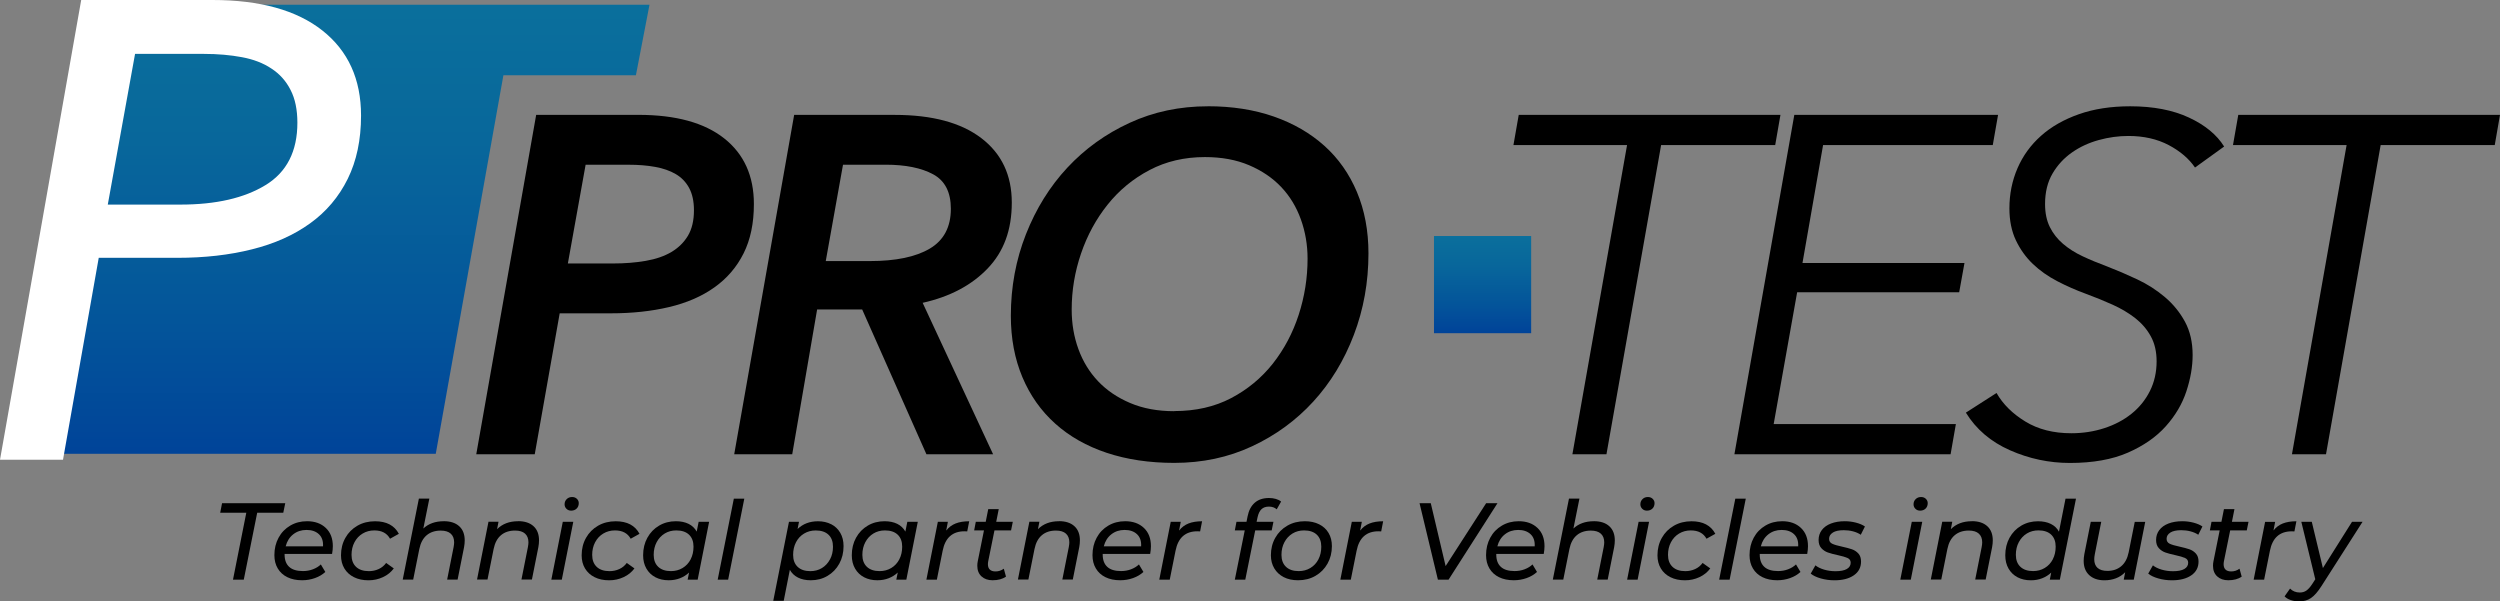
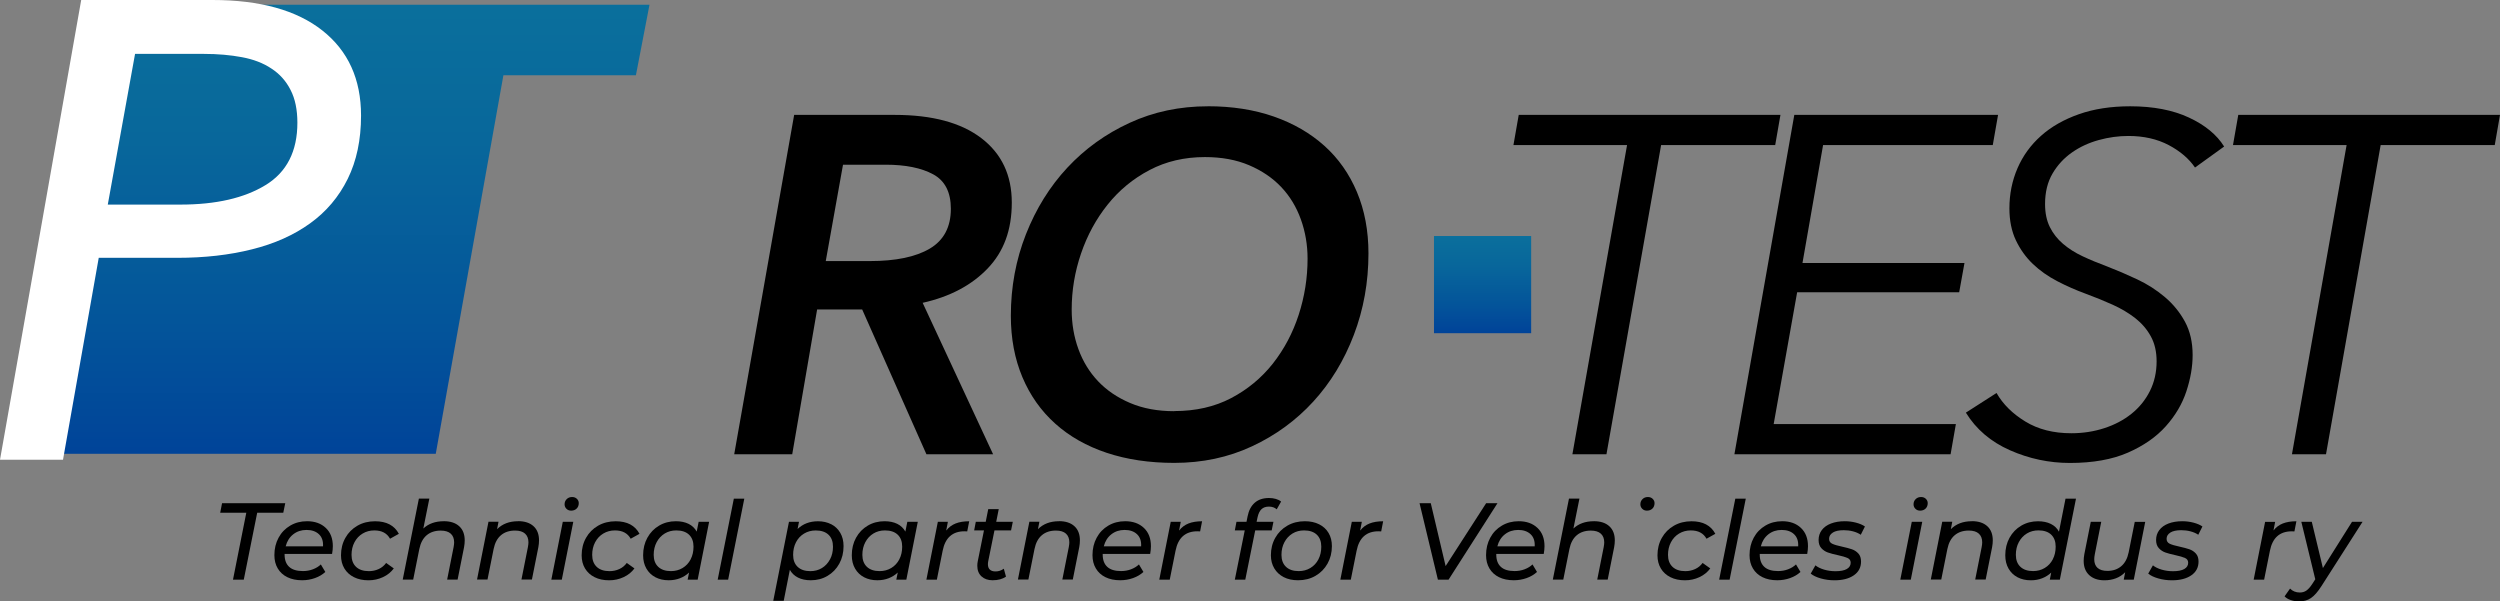
<svg xmlns="http://www.w3.org/2000/svg" xmlns:xlink="http://www.w3.org/1999/xlink" id="Capa_2" data-name="Capa 2" viewBox="0 0 685.64 164.95">
  <rect x="0" y="0" width="685.64" height="164.95" fill="#808080" stroke="none" />
  <defs>
    <style>      .cls-1 {        fill: #fff;      }      .cls-2 {        fill: url(#Degradado_sin_nombre_2);      }      .cls-3 {        fill: url(#Degradado_sin_nombre_2-2);      }    </style>
    <linearGradient id="Degradado_sin_nombre_2" data-name="Degradado sin nombre 2" x1="90.5" y1="162.86" x2="90.5" y2="40.11" gradientTransform="translate(0 165.82) scale(1 -1)" gradientUnits="userSpaceOnUse">
      <stop offset="0" stop-color="#0a6f9c" />
      <stop offset=".29" stop-color="#08679b" />
      <stop offset=".71" stop-color="#03549a" />
      <stop offset="1" stop-color="#004399" />
    </linearGradient>
    <linearGradient id="Degradado_sin_nombre_2-2" data-name="Degradado sin nombre 2" x1="406.61" y1="101.09" x2="406.61" y2="74.44" xlink:href="#Degradado_sin_nombre_2" />
  </defs>
  <g id="Layer_1" data-name="Layer 1">
    <g>
      <g>
-         <path d="M175.07,31.5c10.26,0,18.1,2.15,23.54,6.45,5.43,4.29,8.15,10.3,8.15,18.01,0,5.26-.94,9.77-2.83,13.54-1.89,3.77-4.56,6.88-8.02,9.33-3.46,2.46-7.6,4.25-12.43,5.39-4.82,1.14-10.12,1.71-15.91,1.71h-14.07l-6.84,38.65h-16.04l16.43-93.08h28.02Zm-6.97,40.76c3.24,0,6.25-.24,9.01-.72s5.11-1.29,7.03-2.43,3.44-2.63,4.54-4.47c1.09-1.84,1.64-4.16,1.64-6.97,0-2.45-.44-4.49-1.32-6.12-.88-1.62-2.1-2.89-3.68-3.81s-3.46-1.58-5.65-1.97c-2.19-.4-4.6-.59-7.23-.59h-11.83l-4.87,27.08h12.36Z" />
        <path d="M272.36,124.59h-18.28l-17.62-39.71h-12.36l-6.83,39.71h-15.91l16.44-93.08h27.61c10.25,0,18.16,2.13,23.73,6.38,5.56,4.25,8.35,10.14,8.35,17.68s-2.22,13.48-6.64,18.08c-4.42,4.61-10.37,7.74-17.81,9.4l19.33,41.55h-.01Zm-33.79-52.99c7.1,0,12.58-1.14,16.43-3.42s5.78-5.92,5.78-10.92c0-4.55-1.62-7.71-4.86-9.46s-7.58-2.63-13.02-2.63h-11.7l-4.73,26.42h12.1Z" />
        <path d="M331.26,29.14c6.66,0,12.69,.94,18.08,2.82,5.39,1.88,10.01,4.56,13.87,8.02s6.83,7.69,8.94,12.69c2.1,5,3.16,10.61,3.16,16.83,0,7.89-1.34,15.34-4.01,22.35-2.67,7.01-6.38,13.1-11.11,18.27-4.73,5.17-10.34,9.27-16.83,12.29-6.49,3.03-13.59,4.54-21.3,4.54-6.84,0-13.02-.92-18.54-2.76-5.52-1.84-10.23-4.51-14.13-8.02-3.9-3.5-6.9-7.75-9-12.75-2.1-4.99-3.16-10.6-3.16-16.82,0-7.89,1.38-15.34,4.14-22.35,2.76-7.01,6.55-13.11,11.37-18.28s10.52-9.27,17.09-12.29c6.57-3.03,13.72-4.53,21.43-4.53h0Zm-9.2,83.6c5.87,0,11.06-1.18,15.58-3.55,4.51-2.37,8.32-5.52,11.44-9.46,3.11-3.95,5.48-8.42,7.1-13.41,1.62-5,2.43-10.12,2.43-15.38,0-3.77-.61-7.36-1.84-10.78s-3.02-6.37-5.39-8.87c-2.37-2.5-5.31-4.49-8.81-5.98-3.51-1.49-7.54-2.23-12.1-2.23-5.61,0-10.67,1.18-15.18,3.55-4.52,2.37-8.35,5.53-11.5,9.47-3.16,3.94-5.59,8.41-7.3,13.41s-2.57,10.12-2.57,15.38c0,3.86,.61,7.47,1.84,10.85s3.02,6.31,5.39,8.81c2.37,2.5,5.3,4.49,8.81,5.98,3.5,1.49,7.54,2.24,12.09,2.24v-.03Z" />
        <path d="M440.57,124.59h-9.33l14.99-84.8h-31.16l1.45-8.28h71.78l-1.44,8.28h-31.29l-14.99,84.8h-.01Z" />
        <path d="M486.45,116.31h49.96l-1.45,8.28h-59.29l16.43-93.08h55.88l-1.45,8.28h-46.54l-5.65,32.34h44.43l-1.45,8.02h-44.44l-6.44,36.16h.01Z" />
        <path d="M602.01,45.97c-1.67-2.45-4.08-4.51-7.23-6.18-3.16-1.66-6.84-2.5-11.04-2.5-2.72,0-5.44,.37-8.15,1.12-2.72,.75-5.17,1.88-7.36,3.42-2.19,1.53-3.96,3.46-5.32,5.78-1.36,2.33-2.04,5.11-2.04,8.35,0,2.46,.44,4.56,1.31,6.31,.87,1.76,2.08,3.29,3.61,4.6,1.53,1.31,3.33,2.46,5.39,3.42,2.06,.97,4.27,1.88,6.64,2.76,2.72,1.05,5.48,2.23,8.28,3.55,2.8,1.31,5.34,2.94,7.62,4.87,2.28,1.93,4.12,4.19,5.52,6.77,1.4,2.59,2.1,5.63,2.1,9.14,0,3.16-.57,6.46-1.71,9.93s-3.02,6.66-5.65,9.6-6.1,5.35-10.39,7.23c-4.3,1.88-9.6,2.83-15.91,2.83-5.7,0-11.18-1.16-16.43-3.48-5.26-2.32-9.29-5.76-12.1-10.32l8.41-5.39c1.75,3.07,4.38,5.68,7.89,7.82,3.51,2.15,7.71,3.22,12.62,3.22,3.16,0,6.16-.46,9-1.38,2.85-.92,5.35-2.23,7.49-3.95,2.14-1.71,3.83-3.79,5.06-6.24s1.84-5.17,1.84-8.15c0-2.63-.52-4.91-1.58-6.84-1.05-1.93-2.48-3.59-4.27-5-1.8-1.4-3.86-2.63-6.18-3.68-2.32-1.05-4.8-2.06-7.43-3.03-2.63-.96-5.22-2.1-7.76-3.42-2.54-1.32-4.78-2.89-6.71-4.73s-3.48-4.01-4.67-6.51c-1.18-2.5-1.77-5.41-1.77-8.74,0-3.94,.75-7.62,2.23-11.04,1.49-3.42,3.64-6.38,6.45-8.87,2.8-2.5,6.26-4.47,10.38-5.92s8.81-2.17,14.07-2.17c6.31,0,11.68,1.03,16.1,3.09s7.65,4.71,9.66,7.95l-8.02,5.78h.05Z" />
        <path d="M637.91,124.59h-9.33l14.99-84.8h-31.16l1.45-8.28h71.78l-1.44,8.28h-31.29l-14.99,84.8h-.01Z" />
      </g>
      <path class="cls-2" d="M119.5,124.46H2.87L24.52,1.29H178.13l-3.73,19.36h-36.34l-18.55,103.81h0Z" />
      <path class="cls-1" d="M22.26,0H58.24c13.06,0,23.12,2.79,30.18,8.37,7.07,5.58,10.6,13.35,10.6,23.33,0,6.65-1.22,12.42-3.65,17.35-2.44,4.94-5.88,9.01-10.33,12.21-4.45,3.21-9.76,5.59-15.93,7.12-6.18,1.56-13.01,2.33-20.48,2.33H27.08l-9.8,55.38H0L22.27,0h0Zm7.3,56.11h19.95c9.73,0,17.5-1.79,23.32-5.35,5.82-3.55,8.73-9.27,8.73-17.11,0-3.55-.62-6.57-1.87-8.98-1.24-2.45-2.99-4.4-5.25-5.87-2.26-1.51-4.96-2.54-8.1-3.12-3.15-.59-6.62-.9-10.42-.9h-18.88l-7.48,41.33h0Z" />
    </g>
    <g>
      <polygon points="78.23 138.01 60.9 138.01 60.39 140.62 67.55 140.62 63.9 158.97 66.86 158.97 70.54 140.62 77.69 140.62 78.23 138.01" />
      <path d="M84.19,142.95c-1.7,0-3.23,.4-4.59,1.2-1.37,.8-2.44,1.91-3.2,3.32-.77,1.42-1.15,3.01-1.15,4.79,0,1.4,.31,2.61,.93,3.65s1.5,1.84,2.63,2.39c1.14,.56,2.48,.84,4.04,.84,1.24,0,2.41-.2,3.53-.6,1.12-.4,2.07-.96,2.84-1.68l-1.23-2.06c-.58,.56-1.3,1-2.16,1.33s-1.78,.49-2.75,.49c-1.68,0-2.93-.38-3.77-1.15-.84-.77-1.26-1.89-1.26-3.37v-.18h13.02c.14-.78,.21-1.49,.21-2.12,0-2.12-.64-3.79-1.93-5.01-1.29-1.23-3.01-1.84-5.16-1.84h0Zm-5.84,6.88c.36-1.4,1.05-2.49,2.07-3.29,1.02-.8,2.23-1.2,3.65-1.2s2.57,.39,3.4,1.18c.83,.79,1.2,1.89,1.12,3.31h-10.24Z" />
      <path d="M99.47,146.32c.95-.57,2.01-.85,3.19-.85,2.04,0,3.47,.76,4.31,2.28l2.42-1.35c-1.22-2.29-3.39-3.44-6.53-3.44-1.8,0-3.4,.4-4.82,1.21-1.42,.81-2.52,1.92-3.32,3.34s-1.2,3.01-1.2,4.79c0,1.38,.31,2.58,.93,3.61s1.5,1.83,2.63,2.39c1.14,.57,2.46,.85,3.98,.85,1.42,0,2.74-.29,3.98-.87,1.24-.58,2.22-1.38,2.96-2.39l-2.1-1.5c-.54,.74-1.22,1.3-2.05,1.68s-1.72,.57-2.68,.57c-1.52,0-2.69-.39-3.52-1.18s-1.24-1.88-1.24-3.28c0-1.3,.27-2.45,.81-3.47s1.28-1.81,2.23-2.38h.02Z" />
      <path d="M121.7,142.95c-2.31,0-4.18,.67-5.6,2l1.65-8.2h-2.87l-4.43,22.21h2.87l1.68-8.38c.34-1.68,1.01-2.94,2.02-3.79,1.01-.85,2.29-1.27,3.85-1.27,1.22,0,2.13,.28,2.75,.84s.93,1.36,.93,2.39c0,.34-.05,.78-.15,1.32l-1.77,8.89h2.87l1.77-8.89c.12-.66,.18-1.28,.18-1.86,0-1.68-.5-2.97-1.51-3.89s-2.42-1.38-4.24-1.38h0Z" />
      <path d="M142.08,142.95c-2.39,0-4.31,.73-5.75,2.18l.39-2.04h-2.75l-3.14,15.86h2.87l1.68-8.38c.34-1.68,1.01-2.94,2.02-3.79,1.01-.85,2.29-1.27,3.85-1.27,1.22,0,2.13,.28,2.75,.84s.93,1.36,.93,2.39c0,.34-.05,.78-.15,1.32l-1.77,8.89h2.87l1.77-8.89c.12-.66,.18-1.28,.18-1.86,0-1.68-.5-2.97-1.51-3.89s-2.42-1.38-4.24-1.38v.02Z" />
      <polygon points="151.21 158.97 154.08 158.97 157.23 143.1 154.35 143.1 151.21 158.97" />
      <path d="M156.9,136.31c-.6,0-1.09,.19-1.48,.58s-.58,.86-.58,1.42c0,.48,.17,.89,.51,1.23s.77,.51,1.29,.51c.62,0,1.12-.19,1.51-.57s.58-.88,.58-1.5c0-.46-.18-.85-.52-1.18-.35-.33-.78-.49-1.3-.49h-.01Z" />
      <path d="M165.47,146.32c.95-.57,2.01-.85,3.19-.85,2.04,0,3.47,.76,4.31,2.28l2.42-1.35c-1.22-2.29-3.39-3.44-6.53-3.44-1.8,0-3.4,.4-4.82,1.21-1.42,.81-2.52,1.92-3.32,3.34-.8,1.42-1.2,3.01-1.2,4.79,0,1.38,.31,2.58,.93,3.61s1.5,1.83,2.63,2.39c1.14,.57,2.46,.85,3.98,.85,1.42,0,2.74-.29,3.98-.87,1.24-.58,2.22-1.38,2.96-2.39l-2.1-1.5c-.54,.74-1.22,1.3-2.05,1.68s-1.72,.57-2.68,.57c-1.52,0-2.69-.39-3.52-1.18s-1.24-1.88-1.24-3.28c0-1.3,.27-2.45,.81-3.47s1.28-1.81,2.23-2.38h.02Z" />
      <path d="M191.08,145.8c-.52-.94-1.26-1.65-2.23-2.13-.97-.48-2.13-.72-3.49-.72-1.7,0-3.23,.4-4.59,1.2-1.37,.8-2.44,1.91-3.22,3.32s-1.17,3.02-1.17,4.82c0,1.4,.3,2.61,.9,3.65s1.43,1.83,2.48,2.38c1.06,.55,2.26,.82,3.62,.82,1.12,0,2.15-.18,3.1-.55,.95-.37,1.78-.89,2.5-1.57l-.39,1.95h2.75l3.14-15.86h-2.87l-.54,2.69h.01Zm-1.66,7.6c-.53,1.02-1.27,1.81-2.22,2.38s-2.01,.85-3.19,.85c-1.5,0-2.66-.39-3.49-1.18s-1.24-1.88-1.24-3.28c0-1.3,.27-2.45,.81-3.47s1.28-1.81,2.21-2.38,2-.85,3.17-.85c1.52,0,2.68,.39,3.5,1.17s1.23,1.88,1.23,3.29c0,1.3-.26,2.46-.79,3.47h0Z" />
      <polygon points="196.83 158.97 199.7 158.97 204.13 136.76 201.26 136.76 196.83 158.97" />
      <path d="M227.96,143.78c-1.06-.55-2.26-.82-3.62-.82-2.26,0-4.12,.71-5.6,2.12l.39-1.98h-2.75l-4.31,21.67h2.87l1.68-8.5c.52,.94,1.27,1.65,2.25,2.14s2.14,.73,3.5,.73c1.7,0,3.23-.4,4.59-1.21,1.37-.81,2.44-1.92,3.22-3.34s1.17-3.02,1.17-4.82c0-1.4-.3-2.61-.9-3.64s-1.43-1.82-2.48-2.36h-.01Zm-.33,9.63c-.54,1.02-1.28,1.81-2.21,2.38-.94,.57-2,.85-3.17,.85-1.5,0-2.66-.39-3.49-1.18s-1.24-1.88-1.24-3.28c0-1.3,.26-2.45,.79-3.47s1.27-1.81,2.22-2.38,2.01-.85,3.19-.85c1.52,0,2.68,.39,3.5,1.17s1.23,1.88,1.23,3.29c0,1.3-.27,2.46-.81,3.47h-.01Z" />
      <path d="M248.31,145.8c-.52-.94-1.26-1.65-2.23-2.13-.97-.48-2.13-.72-3.49-.72-1.7,0-3.23,.4-4.59,1.2-1.37,.8-2.44,1.91-3.22,3.32s-1.17,3.02-1.17,4.82c0,1.4,.3,2.61,.9,3.65s1.43,1.83,2.48,2.38c1.06,.55,2.26,.82,3.62,.82,1.12,0,2.15-.18,3.1-.55,.95-.37,1.78-.89,2.5-1.57l-.39,1.95h2.75l3.14-15.86h-2.87l-.54,2.69h.01Zm-1.66,7.6c-.53,1.02-1.27,1.81-2.22,2.38s-2.01,.85-3.19,.85c-1.5,0-2.66-.39-3.49-1.18s-1.24-1.88-1.24-3.28c0-1.3,.27-2.45,.81-3.47s1.28-1.81,2.21-2.38,2-.85,3.17-.85c1.52,0,2.68,.39,3.5,1.17s1.23,1.88,1.23,3.29c0,1.3-.26,2.46-.79,3.47h0Z" />
      <path d="M259.51,145.47l.45-2.36h-2.75l-3.14,15.86h2.87l1.59-7.93c.7-3.55,2.69-5.33,5.99-5.33,.32,0,.57,0,.75,.03l.54-2.78c-1.46,0-2.69,.2-3.71,.6-1.02,.4-1.88,1.04-2.57,1.92h-.02Z" />
      <path d="M273.9,139.63h-2.87l-.69,3.47h-2.72l-.45,2.36h2.69l-1.71,8.5c-.08,.38-.12,.78-.12,1.2,0,1.24,.38,2.21,1.15,2.92,.77,.71,1.78,1.06,3.04,1.06,1.5,0,2.72-.33,3.68-.99l-.6-2.18c-.68,.5-1.44,.75-2.27,.75-.7,0-1.22-.17-1.57-.51s-.52-.83-.52-1.47c0-.26,.03-.54,.09-.84l1.71-8.44h4.55l.48-2.36h-4.55l.69-3.47h-.01Z" />
      <path d="M290.42,142.95c-2.39,0-4.31,.73-5.75,2.18l.39-2.04h-2.75l-3.14,15.86h2.87l1.68-8.38c.34-1.68,1.01-2.94,2.02-3.79,1.01-.85,2.29-1.27,3.85-1.27,1.22,0,2.13,.28,2.75,.84s.93,1.36,.93,2.39c0,.34-.05,.78-.15,1.32l-1.77,8.89h2.87l1.77-8.89c.12-.66,.18-1.28,.18-1.86,0-1.68-.5-2.97-1.51-3.89s-2.42-1.38-4.24-1.38v.02Z" />
      <path d="M308.56,142.95c-1.7,0-3.23,.4-4.59,1.2-1.37,.8-2.44,1.91-3.2,3.32-.77,1.42-1.15,3.01-1.15,4.79,0,1.4,.31,2.61,.93,3.65s1.5,1.84,2.63,2.39c1.14,.56,2.48,.84,4.04,.84,1.24,0,2.41-.2,3.53-.6,1.12-.4,2.07-.96,2.84-1.68l-1.23-2.06c-.58,.56-1.3,1-2.16,1.33-.86,.33-1.78,.49-2.75,.49-1.68,0-2.93-.38-3.77-1.15-.84-.77-1.26-1.89-1.26-3.37v-.18h13.02c.14-.78,.21-1.49,.21-2.12,0-2.12-.64-3.79-1.93-5.01-1.29-1.23-3.01-1.84-5.16-1.84h0Zm-5.84,6.88c.36-1.4,1.05-2.49,2.07-3.29,1.02-.8,2.23-1.2,3.65-1.2s2.57,.39,3.4,1.18,1.2,1.89,1.12,3.31h-10.24Z" />
      <path d="M323.38,145.47l.45-2.36h-2.75l-3.14,15.86h2.87l1.59-7.93c.7-3.55,2.69-5.33,5.99-5.33,.32,0,.57,0,.75,.03l.54-2.78c-1.46,0-2.69,.2-3.71,.6-1.02,.4-1.88,1.04-2.57,1.92h-.02Z" />
      <path d="M349.24,143.1h-4.61l.27-1.26c.22-1,.58-1.73,1.08-2.2s1.18-.7,2.04-.7,1.57,.25,2.13,.75l1.2-2.13c-.38-.32-.86-.56-1.45-.73-.59-.17-1.21-.25-1.87-.25-1.62,0-2.92,.43-3.91,1.3s-1.64,2.11-1.96,3.73l-.3,1.5h-2.75l-.45,2.36h2.72l-2.72,13.5h2.87l2.72-13.5h4.52l.48-2.36h-.01Z" />
      <path d="M361.78,143.79c-1.12-.56-2.42-.84-3.92-.84-1.78,0-3.37,.4-4.79,1.21-1.42,.81-2.52,1.92-3.32,3.34-.8,1.42-1.2,3.01-1.2,4.79,0,1.36,.31,2.55,.93,3.59s1.49,1.84,2.6,2.41c1.12,.57,2.42,.85,3.92,.85,1.78,0,3.37-.4,4.77-1.21,1.41-.81,2.51-1.93,3.31-3.35,.8-1.43,1.2-3.03,1.2-4.8,0-1.38-.3-2.58-.91-3.61-.61-1.03-1.47-1.82-2.59-2.38h0Zm-.19,9.61c-.53,1.02-1.27,1.81-2.22,2.38s-2.01,.85-3.19,.85c-1.5,0-2.66-.39-3.49-1.18s-1.24-1.88-1.24-3.28c0-1.3,.27-2.45,.81-3.47s1.28-1.81,2.21-2.38,2-.85,3.17-.85c1.52,0,2.68,.39,3.5,1.17s1.23,1.88,1.23,3.29c0,1.3-.26,2.46-.79,3.47h0Z" />
      <path d="M373.04,145.47l.45-2.36h-2.75l-3.14,15.86h2.87l1.59-7.93c.7-3.55,2.69-5.33,5.99-5.33,.32,0,.57,0,.75,.03l.54-2.78c-1.46,0-2.69,.2-3.71,.6-1.02,.4-1.88,1.04-2.57,1.92h-.02Z" />
      <polygon points="407.58 138.01 396.47 155.25 392.4 138.01 389.32 138.01 394.35 158.97 397.28 158.97 410.69 138.01 407.58 138.01" />
      <path d="M416.5,142.95c-1.7,0-3.23,.4-4.59,1.2-1.37,.8-2.44,1.91-3.2,3.32-.77,1.42-1.15,3.01-1.15,4.79,0,1.4,.31,2.61,.93,3.65s1.5,1.84,2.63,2.39c1.14,.56,2.48,.84,4.04,.84,1.24,0,2.41-.2,3.53-.6,1.12-.4,2.07-.96,2.84-1.68l-1.23-2.06c-.58,.56-1.3,1-2.16,1.33s-1.78,.49-2.75,.49c-1.68,0-2.93-.38-3.77-1.15-.84-.77-1.26-1.89-1.26-3.37v-.18h13.02c.14-.78,.21-1.49,.21-2.12,0-2.12-.64-3.79-1.93-5.01-1.29-1.23-3.01-1.84-5.16-1.84h0Zm-5.84,6.88c.36-1.4,1.05-2.49,2.07-3.29,1.02-.8,2.23-1.2,3.65-1.2s2.57,.39,3.4,1.18,1.2,1.89,1.12,3.31h-10.24Z" />
      <path d="M437.12,142.95c-2.31,0-4.18,.67-5.6,2l1.65-8.2h-2.87l-4.43,22.21h2.87l1.68-8.38c.34-1.68,1.01-2.94,2.02-3.79,1.01-.85,2.29-1.27,3.85-1.27,1.22,0,2.13,.28,2.75,.84s.93,1.36,.93,2.39c0,.34-.05,.78-.15,1.32l-1.77,8.89h2.87l1.77-8.89c.12-.66,.18-1.28,.18-1.86,0-1.68-.5-2.97-1.51-3.89s-2.42-1.38-4.24-1.38h0Z" />
-       <polygon points="446.25 158.97 449.13 158.97 452.27 143.1 449.4 143.1 446.25 158.97" />
      <path d="M451.94,136.31c-.6,0-1.09,.19-1.48,.58-.39,.39-.58,.86-.58,1.42,0,.48,.17,.89,.51,1.23s.77,.51,1.29,.51c.62,0,1.12-.19,1.51-.57s.58-.88,.58-1.5c0-.46-.18-.85-.52-1.18-.35-.33-.78-.49-1.3-.49h-.01Z" />
      <path d="M460.52,146.32c.95-.57,2.01-.85,3.19-.85,2.04,0,3.47,.76,4.31,2.28l2.42-1.35c-1.22-2.29-3.39-3.44-6.53-3.44-1.8,0-3.4,.4-4.82,1.21-1.42,.81-2.52,1.92-3.32,3.34s-1.2,3.01-1.2,4.79c0,1.38,.31,2.58,.93,3.61s1.5,1.83,2.63,2.39c1.14,.57,2.46,.85,3.98,.85,1.42,0,2.74-.29,3.98-.87s2.22-1.38,2.96-2.39l-2.1-1.5c-.54,.74-1.22,1.3-2.05,1.68s-1.72,.57-2.68,.57c-1.52,0-2.69-.39-3.52-1.18s-1.24-1.88-1.24-3.28c0-1.3,.27-2.45,.81-3.47s1.28-1.81,2.23-2.38h.02Z" />
      <polygon points="471.49 158.97 474.36 158.97 478.79 136.76 475.92 136.76 471.49 158.97" />
      <path d="M488.76,142.95c-1.7,0-3.23,.4-4.59,1.2-1.37,.8-2.44,1.91-3.2,3.32-.77,1.42-1.15,3.01-1.15,4.79,0,1.4,.31,2.61,.93,3.65s1.5,1.84,2.63,2.39c1.14,.56,2.48,.84,4.04,.84,1.24,0,2.41-.2,3.53-.6,1.12-.4,2.07-.96,2.84-1.68l-1.23-2.06c-.58,.56-1.3,1-2.16,1.33s-1.78,.49-2.75,.49c-1.68,0-2.93-.38-3.77-1.15-.84-.77-1.26-1.89-1.26-3.37v-.18h13.02c.14-.78,.21-1.49,.21-2.12,0-2.12-.64-3.79-1.93-5.01-1.29-1.23-3.01-1.84-5.16-1.84h0Zm-5.84,6.88c.36-1.4,1.05-2.49,2.07-3.29,1.02-.8,2.23-1.2,3.65-1.2s2.57,.39,3.4,1.18,1.2,1.89,1.12,3.31h-10.24Z" />
      <path d="M502.67,146.05c.7-.43,1.7-.64,2.99-.64,.86,0,1.7,.1,2.51,.31,.82,.21,1.54,.52,2.16,.94l1.14-2.27c-.64-.44-1.46-.79-2.45-1.05-1-.26-2.03-.39-3.08-.39-1.44,0-2.7,.21-3.79,.63-1.09,.42-1.93,1.02-2.51,1.8-.59,.78-.88,1.69-.88,2.72,0,.94,.25,1.68,.75,2.23s1.1,.95,1.81,1.2,1.62,.49,2.74,.73c1.2,.26,2.08,.52,2.65,.78s.85,.69,.85,1.29c0,.74-.35,1.31-1.06,1.72s-1.74,.61-3.1,.61c-1.08,0-2.11-.14-3.1-.43s-1.79-.68-2.41-1.18l-1.29,2.27c.66,.54,1.58,.98,2.77,1.32,1.19,.34,2.44,.51,3.76,.51,2.19,0,3.96-.45,5.28-1.36,1.33-.91,1.99-2.17,1.99-3.79,0-.92-.24-1.65-.73-2.19-.49-.54-1.08-.93-1.78-1.17s-1.6-.48-2.69-.72c-1.22-.26-2.12-.52-2.69-.79-.58-.27-.87-.72-.87-1.36,0-.72,.35-1.29,1.05-1.72h-.02Z" />
      <polygon points="521.17 158.97 524.05 158.97 527.19 143.1 524.32 143.1 521.17 158.97" />
      <path d="M526.86,136.31c-.6,0-1.09,.19-1.48,.58-.39,.39-.58,.86-.58,1.42,0,.48,.17,.89,.51,1.23s.77,.51,1.29,.51c.62,0,1.12-.19,1.51-.57s.58-.88,.58-1.5c0-.46-.18-.85-.52-1.18-.35-.33-.78-.49-1.3-.49h-.01Z" />
      <path d="M540.78,142.95c-2.39,0-4.31,.73-5.75,2.18l.39-2.04h-2.75l-3.14,15.86h2.87l1.68-8.38c.34-1.68,1.01-2.94,2.02-3.79,1.01-.85,2.29-1.27,3.85-1.27,1.22,0,2.13,.28,2.75,.84s.93,1.36,.93,2.39c0,.34-.05,.78-.15,1.32l-1.77,8.89h2.87l1.77-8.89c.12-.66,.18-1.28,.18-1.86,0-1.68-.5-2.97-1.51-3.89s-2.42-1.38-4.24-1.38v.02Z" />
      <path d="M564.69,145.83c-.5-.94-1.24-1.65-2.23-2.14s-2.16-.73-3.52-.73c-1.7,0-3.23,.4-4.59,1.2-1.37,.8-2.44,1.91-3.22,3.32s-1.17,3.02-1.17,4.82c0,1.4,.3,2.61,.9,3.65,.6,1.04,1.43,1.83,2.48,2.38,1.06,.55,2.26,.82,3.62,.82,1.12,0,2.15-.18,3.1-.55,.95-.37,1.78-.89,2.5-1.57l-.39,1.95h2.75l4.43-22.21h-2.87l-1.8,9.07h.01Zm-1.69,7.56c-.53,1.02-1.27,1.81-2.22,2.38-.95,.57-2.01,.85-3.19,.85-1.5,0-2.66-.39-3.49-1.18s-1.24-1.88-1.24-3.28c0-1.3,.27-2.45,.81-3.47s1.28-1.81,2.21-2.38,2-.85,3.17-.85c1.52,0,2.68,.39,3.5,1.17s1.23,1.88,1.23,3.29c0,1.3-.26,2.46-.79,3.47h0Z" />
      <path d="M583.79,151.51c-.34,1.66-1.01,2.91-2.02,3.77s-2.27,1.29-3.79,1.29c-1.2,0-2.1-.27-2.71-.82s-.91-1.34-.91-2.38c0-.36,.05-.81,.15-1.35l1.77-8.92h-2.87l-1.77,8.89c-.12,.66-.18,1.27-.18,1.83,0,1.68,.51,2.98,1.53,3.92s2.4,1.41,4.16,1.41c1.14,0,2.19-.18,3.16-.55,.97-.37,1.81-.92,2.53-1.66l-.39,2.04h2.75l3.14-15.86h-2.87l-1.68,8.41v-.02Z" />
      <path d="M595.23,146.05c.7-.43,1.7-.64,2.99-.64,.86,0,1.7,.1,2.51,.31,.82,.21,1.54,.52,2.16,.94l1.14-2.27c-.64-.44-1.46-.79-2.45-1.05-1-.26-2.03-.39-3.08-.39-1.44,0-2.7,.21-3.79,.63-1.09,.42-1.93,1.02-2.51,1.8-.59,.78-.88,1.69-.88,2.72,0,.94,.25,1.68,.75,2.23s1.1,.95,1.81,1.2,1.62,.49,2.74,.73c1.2,.26,2.08,.52,2.65,.78s.85,.69,.85,1.29c0,.74-.35,1.31-1.06,1.72s-1.74,.61-3.1,.61c-1.08,0-2.11-.14-3.1-.43s-1.79-.68-2.41-1.18l-1.29,2.27c.66,.54,1.58,.98,2.77,1.32,1.19,.34,2.44,.51,3.76,.51,2.19,0,3.96-.45,5.28-1.36,1.33-.91,1.99-2.17,1.99-3.79,0-.92-.24-1.65-.73-2.19-.49-.54-1.08-.93-1.78-1.17s-1.6-.48-2.69-.72c-1.22-.26-2.12-.52-2.69-.79-.58-.27-.87-.72-.87-1.36,0-.72,.35-1.29,1.05-1.72h-.02Z" />
-       <path d="M612.8,139.63h-2.87l-.69,3.47h-2.72l-.45,2.36h2.69l-1.71,8.5c-.08,.38-.12,.78-.12,1.2,0,1.24,.38,2.21,1.15,2.92,.77,.71,1.78,1.06,3.04,1.06,1.5,0,2.72-.33,3.68-.99l-.6-2.18c-.68,.5-1.44,.75-2.27,.75-.7,0-1.22-.17-1.57-.51-.35-.34-.52-.83-.52-1.47,0-.26,.03-.54,.09-.84l1.71-8.44h4.55l.48-2.36h-4.55l.69-3.47h-.01Z" />
      <path d="M629.26,145.74l.54-2.78c-1.46,0-2.69,.2-3.71,.6-1.02,.4-1.88,1.04-2.57,1.92l.45-2.36h-2.75l-3.14,15.86h2.87l1.59-7.93c.7-3.55,2.69-5.33,5.99-5.33,.32,0,.57,0,.75,.03h-.02Z" />
      <path d="M645.06,143.1l-7.99,12.69-3.05-12.69h-2.87l3.83,15.77-.81,1.26c-.56,.86-1.1,1.47-1.62,1.83s-1.12,.54-1.8,.54c-1.08,0-1.98-.36-2.69-1.08l-1.5,2.13c.4,.44,.97,.78,1.71,1.03,.74,.25,1.5,.37,2.27,.37,1.26,0,2.34-.31,3.26-.93s1.89-1.73,2.9-3.32l11.25-17.6h-2.89Z" />
    </g>
    <rect class="cls-3" x="393.28" y="64.73" width="26.65" height="26.65" />
  </g>
</svg>